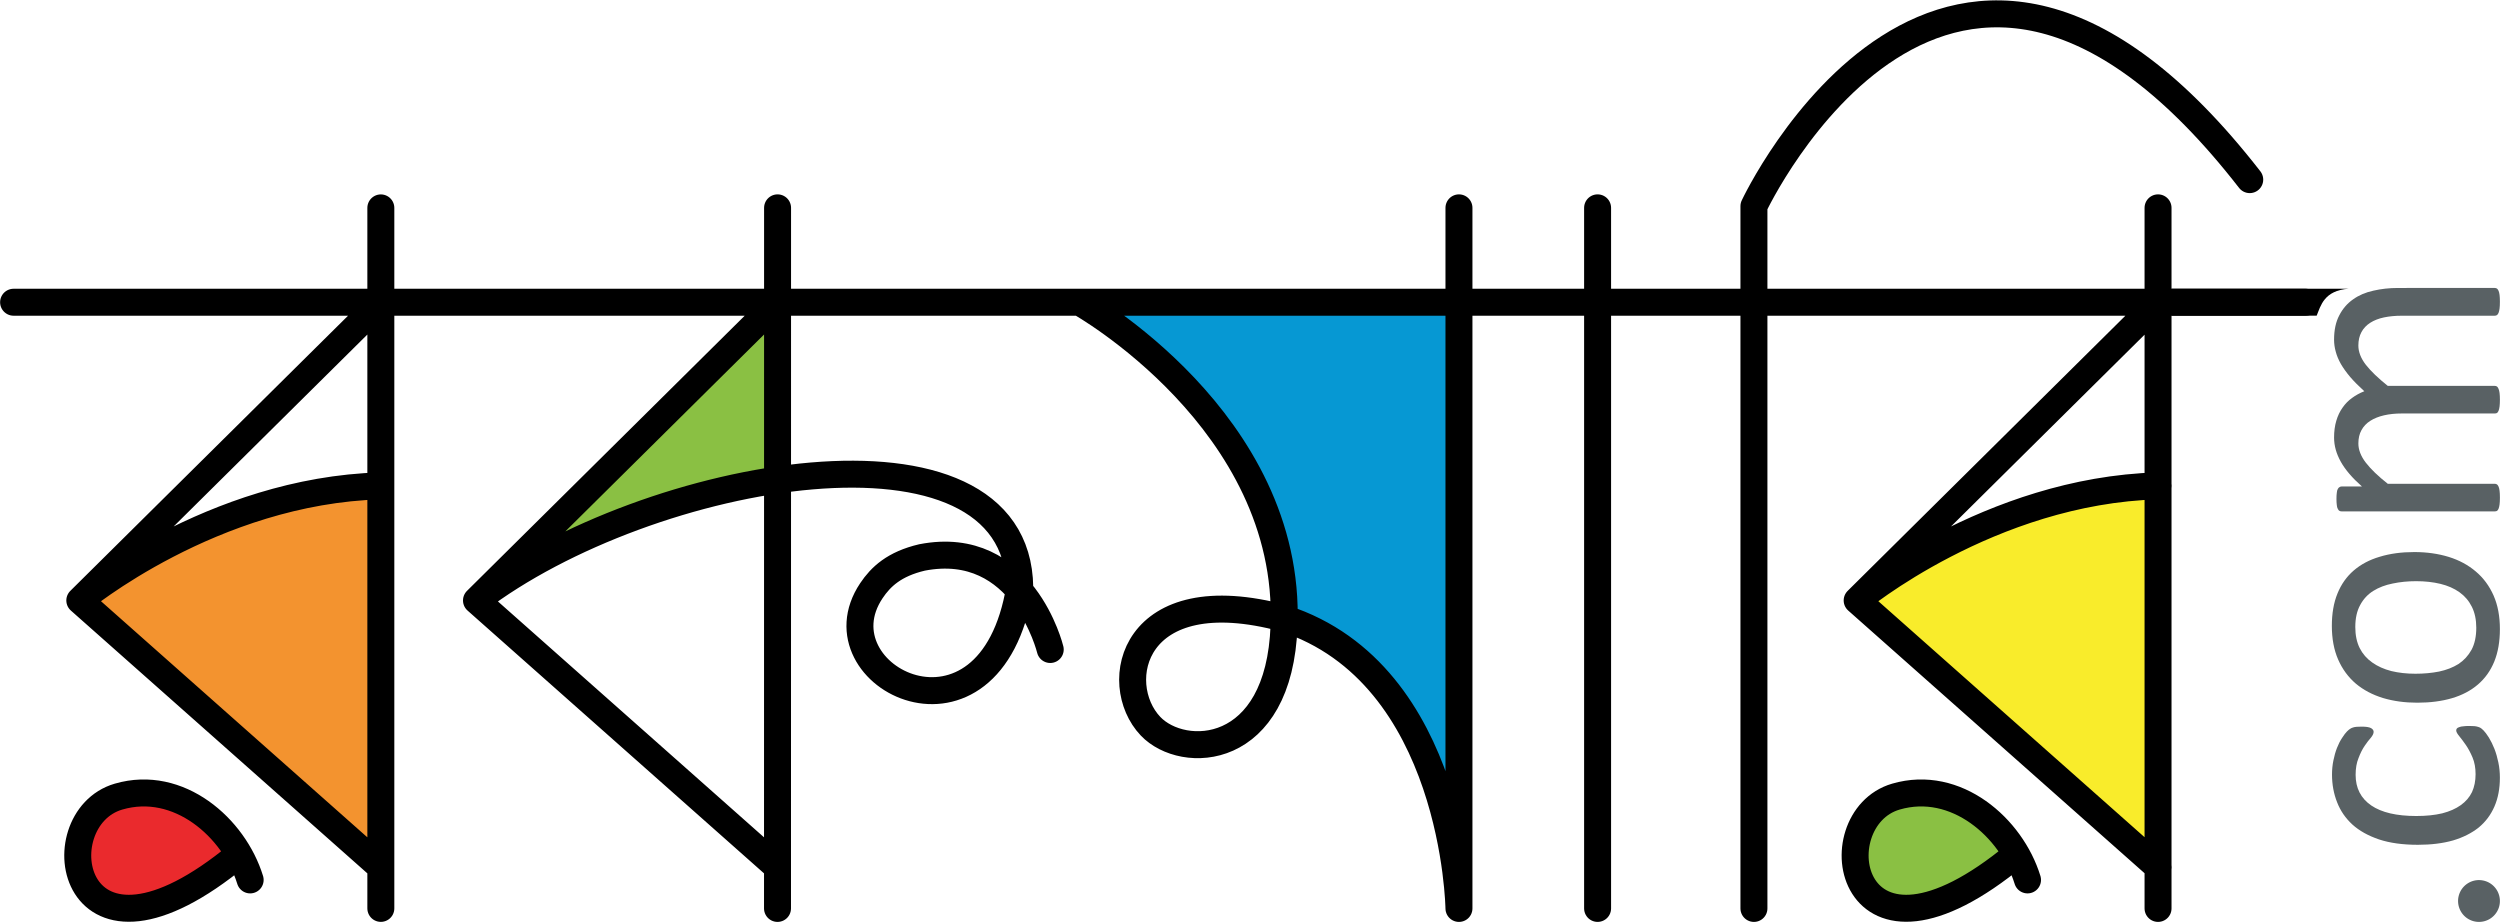
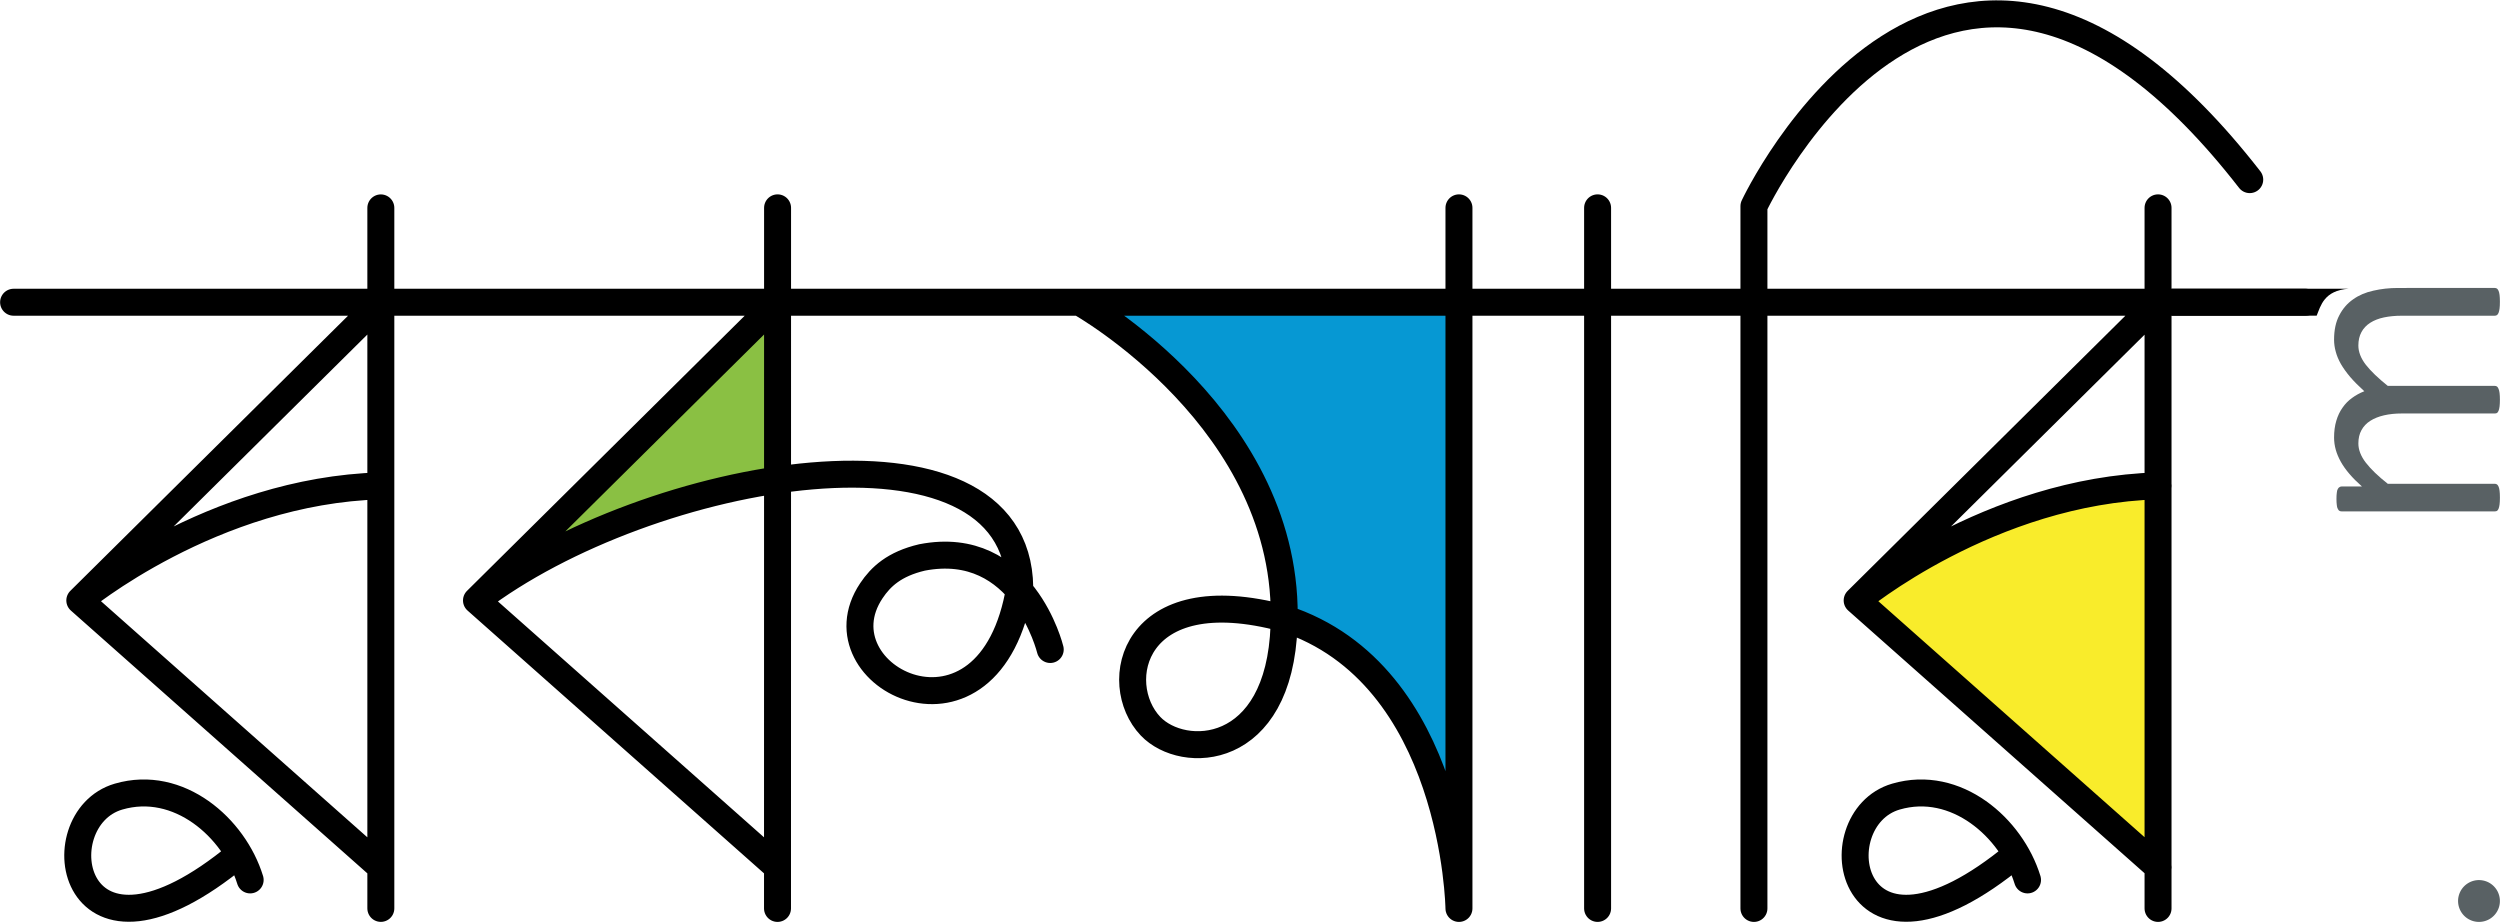
<svg xmlns="http://www.w3.org/2000/svg" version="1.1" id="svg824" width="300.05" height="110.7" viewBox="0 0 300.05 110.7">
  <defs id="defs828" />
  <g id="g902" transform="translate(-0.012,0.048)">
    <g id="g874" transform="translate(0,0.01)">
-       <path d="m 296.359,87.072 q 0.347,0 0.612,0.02 0.245,0.02 0.428,0.08 0.163,0.04 0.306,0.121 0.122,0.06 0.387,0.321 0.245,0.241 0.632,0.844 0.367,0.603 0.673,1.366 0.286,0.743 0.469,1.627 0.184,0.884 0.184,1.828 0,1.949 -0.653,3.455 -0.653,1.507 -1.897,2.531 -1.264,1.004 -3.079,1.547 -1.835,0.522 -4.222,0.522 -2.712,0 -4.65,-0.643 -1.958,-0.663 -3.202,-1.788 -1.244,-1.145 -1.835,-2.672 -0.612,-1.547 -0.612,-3.335 0,-0.864 0.163,-1.667 0.163,-0.824 0.428,-1.507 0.265,-0.683 0.612,-1.205 0.347,-0.542 0.591,-0.783 0.245,-0.241 0.387,-0.321 0.143,-0.1 0.347,-0.161 0.184,-0.06 0.428,-0.08 0.245,-0.02 0.612,-0.02 0.795,0 1.122,0.181 0.306,0.181 0.306,0.442 0,0.301 -0.326,0.703 -0.347,0.382 -0.755,0.984 -0.408,0.603 -0.734,1.466 -0.347,0.844 -0.347,2.009 0,2.39 1.876,3.676 1.856,1.266 5.404,1.266 1.774,0 3.12,-0.321 1.326,-0.342 2.223,-0.984 0.897,-0.643 1.346,-1.567 0.428,-0.944 0.428,-2.149 0,-1.145 -0.367,-2.009 -0.367,-0.864 -0.795,-1.487 -0.449,-0.643 -0.795,-1.065 -0.367,-0.442 -0.367,-0.683 0,-0.141 0.082,-0.241 0.082,-0.1 0.286,-0.161 0.184,-0.08 0.489,-0.1 0.286,-0.04 0.693,-0.04 z" id="path72950" style="font-size:39.698px;line-height:1.25;font-family:Calibri;-inkscape-font-specification:Calibri;fill:#596164;stroke-width:1.036" />
-       <path d="m 289.771,66.2 q 2.243,0 4.14,0.583 1.876,0.583 3.243,1.748 1.366,1.145 2.141,2.893 0.755,1.728 0.755,4.018 0,2.23 -0.673,3.897 -0.673,1.647 -1.958,2.752 -1.285,1.105 -3.12,1.647 -1.835,0.542 -4.16,0.542 -2.243,0 -4.12,-0.562 -1.897,-0.583 -3.263,-1.728 -1.366,-1.165 -2.121,-2.893 -0.755,-1.728 -0.755,-4.038 0,-2.23 0.673,-3.877 0.673,-1.667 1.958,-2.772 1.285,-1.105 3.12,-1.647 1.835,-0.562 4.14,-0.562 z m 0.224,3.495 q -1.489,0 -2.814,0.281 -1.326,0.261 -2.325,0.884 -0.999,0.623 -1.57,1.687 -0.591,1.065 -0.591,2.652 0,1.466 0.53,2.531 0.53,1.045 1.509,1.728 0.959,0.683 2.284,1.024 1.326,0.321 2.896,0.321 1.509,0 2.835,-0.261 1.326,-0.281 2.325,-0.904 0.979,-0.643 1.57,-1.707 0.571,-1.065 0.571,-2.652 0,-1.446 -0.53,-2.511 -0.53,-1.065 -1.489,-1.748 -0.959,-0.683 -2.284,-1.004 -1.326,-0.321 -2.916,-0.321 z" id="path72952" style="font-size:39.698px;line-height:1.25;font-family:Calibri;-inkscape-font-specification:Calibri;fill:#596164;stroke-width:1.036" />
      <path d="m 299.418,34.501 q 0.163,0 0.286,0.08 0.102,0.08 0.184,0.261 0.082,0.181 0.122,0.502 0.041,0.321 0.041,0.804 0,0.502 -0.041,0.824 -0.041,0.321 -0.122,0.522 -0.082,0.181 -0.184,0.261 -0.122,0.08 -0.286,0.08 h -11.155 q -1.162,0 -2.121,0.201 -0.959,0.201 -1.652,0.643 -0.693,0.442 -1.06,1.125 -0.367,0.683 -0.367,1.607 0,1.145 0.897,2.31 0.897,1.145 2.631,2.531 h 12.828 q 0.163,0 0.286,0.08 0.102,0.08 0.184,0.281 0.082,0.181 0.122,0.502 0.041,0.321 0.041,0.804 0,0.462 -0.041,0.804 -0.041,0.321 -0.122,0.522 -0.082,0.181 -0.184,0.261 -0.122,0.06 -0.286,0.06 h -11.155 q -1.162,0 -2.121,0.221 -0.959,0.221 -1.652,0.663 -0.693,0.442 -1.06,1.125 -0.367,0.663 -0.367,1.587 0,1.145 0.897,2.31 0.897,1.165 2.631,2.531 h 12.828 q 0.163,0 0.286,0.08 0.102,0.08 0.184,0.261 0.082,0.181 0.122,0.502 0.041,0.321 0.041,0.824 0,0.482 -0.041,0.804 -0.041,0.321 -0.122,0.522 -0.082,0.181 -0.184,0.261 -0.122,0.06 -0.286,0.06 h -18.354 q -0.163,0 -0.265,-0.06 -0.122,-0.06 -0.204,-0.241 -0.102,-0.181 -0.122,-0.462 -0.041,-0.281 -0.041,-0.743 0,-0.442 0.041,-0.723 0.021,-0.301 0.122,-0.462 0.082,-0.161 0.204,-0.221 0.102,-0.08 0.265,-0.08 h 2.427 q -1.733,-1.527 -2.529,-2.953 -0.816,-1.446 -0.816,-2.913 0,-1.125 0.265,-2.009 0.265,-0.904 0.755,-1.587 0.469,-0.683 1.142,-1.165 0.653,-0.482 1.468,-0.804 -0.999,-0.904 -1.693,-1.707 -0.693,-0.824 -1.122,-1.567 -0.428,-0.763 -0.612,-1.466 -0.204,-0.723 -0.204,-1.446 0,-1.748 0.632,-2.933 0.612,-1.185 1.652,-1.908 1.04,-0.743 2.447,-1.045 1.387,-0.321 2.937,-0.321 z" id="path72954" style="font-size:39.698px;line-height:1.25;font-family:Calibri;-inkscape-font-specification:Calibri;fill:#596164;stroke-width:1.036" />
      <path id="path72866" style="fill:#596164;fill-opacity:1;fill-rule:evenodd;stroke-width:0.042" d="m 297.646,105.572 a 2.51,2.51 0 0 0 -2.482,1.7 l -6e-5,2.5e-4 a 2.51,2.51 0 0 0 1.569,3.184 2.51,2.51 0 0 0 3.184,-1.568 2.51,2.51 0 0 0 -1.568,-3.184 2.51,2.51 0 0 0 -0.702,-0.131 z" />
    </g>
    <g id="g885" transform="translate(0,0.002)">
      <path id="path78467" style="color:#000000;display:inline;fill:#000000;stroke-width:1.044;stroke-miterlimit:4;stroke-dasharray:none" d="m 260.636,34.6 v 3.239 h 17.422 c 0.485,-1.176 0.872,-3.032 3.867,-3.239 z" />
      <g id="g72666" style="display:inline" transform="matrix(1.044,0,0,1.044,-7.207,-62.549)">
        <path id="path34945" style="fill:#0698d3;fill-opacity:1;fill-rule:evenodd;stroke-width:0.736;stroke-miterlimit:4;stroke-dasharray:none" d="m 174.601,94.59 h -43.609 c 0.004,0.002 0.378,0.211 1.039,0.627 0.665,0.419 1.615,1.044 2.752,1.867 1.137,0.823 2.461,1.844 3.875,3.057 0.707,0.606 1.436,1.26 2.176,1.961 0.74,0.701 1.49,1.448 2.238,2.242 0.749,0.794 1.496,1.633 2.229,2.518 0.733,0.885 1.451,1.815 2.145,2.789 0.693,0.974 1.361,1.991 1.99,3.053 0.629,1.061 1.219,2.166 1.76,3.312 0.541,1.147 1.033,2.338 1.461,3.568 0.428,1.231 0.793,2.502 1.084,3.814 0.291,1.313 0.509,2.666 0.639,4.059 0.105,1.124 0.108,2.292 0.094,3.467 0.012,0.003 0.023,0.004 0.035,0.008 1.232,0.399 2.389,0.878 3.475,1.426 1.086,0.548 2.098,1.166 3.047,1.84 0.948,0.674 1.832,1.405 2.652,2.182 0.821,0.777 1.579,1.599 2.281,2.455 0.702,0.856 1.347,1.746 1.939,2.658 0.593,0.912 1.133,1.846 1.625,2.791 0.492,0.945 0.938,1.902 1.34,2.857 0.402,0.955 0.76,1.91 1.08,2.852 0.64,1.884 1.125,3.719 1.494,5.41 0.369,1.691 0.621,3.24 0.793,4.553 0.172,1.313 0.264,2.391 0.312,3.141 0.049,0.749 0.055,1.17 0.055,1.17 z" />
        <path style="fill:#8ac043;fill-opacity:1;fill-rule:evenodd;stroke-width:0.736;stroke-miterlimit:4;stroke-dasharray:none" d="m 96.281,94.59 -34.602,34.279 c 8.913,-6.808 22.419,-12.03 34.602,-13.818 V 94.594 Z" id="path30686" />
-         <path style="fill:#8ac043;fill-opacity:1;fill-rule:evenodd;stroke-width:0.736" d="m 226.525,151.003 c -0.903,0.028 -1.823,0.161 -2.752,0.412 -9.561,2.586 -6.079,22.77 14.865,6.66 -2.477,-4.018 -6.997,-7.233 -12.113,-7.072 z" id="path22454-9" />
        <path style="fill:#f9ec2b;fill-opacity:1;fill-rule:evenodd;stroke-width:0.736;stroke-miterlimit:4;stroke-dasharray:none" d="m 254.978,115.7 c -15.982,1.596 -24.21,6.734 -34.6,13.016 l 34.6,30.67 z" id="rect18257-65" />
-         <path style="fill:#ea2a2d;fill-opacity:1;fill-rule:evenodd;stroke-width:0.736" d="m 22.233,151.002 c -0.903,0.028 -1.823,0.161 -2.752,0.412 -9.561,2.586 -6.079,22.77 14.865,6.66 -2.477,-4.018 -6.997,-7.233 -12.113,-7.072 z" id="path22454" />
-         <path style="fill:#f3932f;fill-opacity:1;fill-rule:evenodd;stroke-width:0.736" d="m 50.688,115.7 c -15.982,1.596 -24.21,6.734 -34.6,13.016 l 34.6,30.67 z" id="rect18257" />
      </g>
      <path id="path72412-7-2" style="fill:none;stroke:#000000;stroke-width:3.237;stroke-linecap:round;stroke-linejoin:round;stroke-miterlimit:4;stroke-dasharray:none;stroke-opacity:1" d="m 243.356,105.557 c -1.931,-6.284 -8.59,-12.098 -15.791,-10 -9.268,2.7 -5.892,23.775 14.411,6.954 m -211.94,3.046 c -1.931,-6.284 -8.59,-12.098 -15.791,-10 -9.268,2.7 -5.892,23.775 14.411,6.954 M 210.519,24.692 c 0,0 23.324,-49.736 59.506,-3.183 m -59.506,3.183 v 84.288 M 129.572,36.221 c 0,0 25.473,14.233 24.55,38.81 -0.556,15.878 -12.131,16.177 -16.025,12.077 -4.875,-5.133 -2.223,-17.875 16.036,-12.936 20.582,6.667 20.982,34.807 20.982,34.807 v 0 M 57.199,72.016 c 20.641,-15.766 64.943,-23.562 65.204,-1.561 -3.523,21.405 -24.716,10.704 -17.808,0.392 1.122,-1.675 2.737,-3.206 6.084,-3.993 12.139,-2.349 15.382,11.05 15.382,11.05 M 93.328,36.221 57.199,72.016 93.328,104.042 M 9.59,72.016 c 0,0 15.868,-13.198 36.13,-13.752 m 0,-22.043 L 9.59,72.016 45.72,104.042 M 222.908,72.016 c 0,0 15.868,-13.198 36.13,-13.752 m 0,-22.043 -36.13,35.795 36.13,32.026 M 45.72,24.901 V 108.975 M 259.02,24.896 V 108.979 M 191.755,24.896 V 108.979 M 175.116,24.896 v 84.084 m -81.788,0 0.008,-84.084 M 1.643,36.224 H 276.722" />
    </g>
  </g>
</svg>